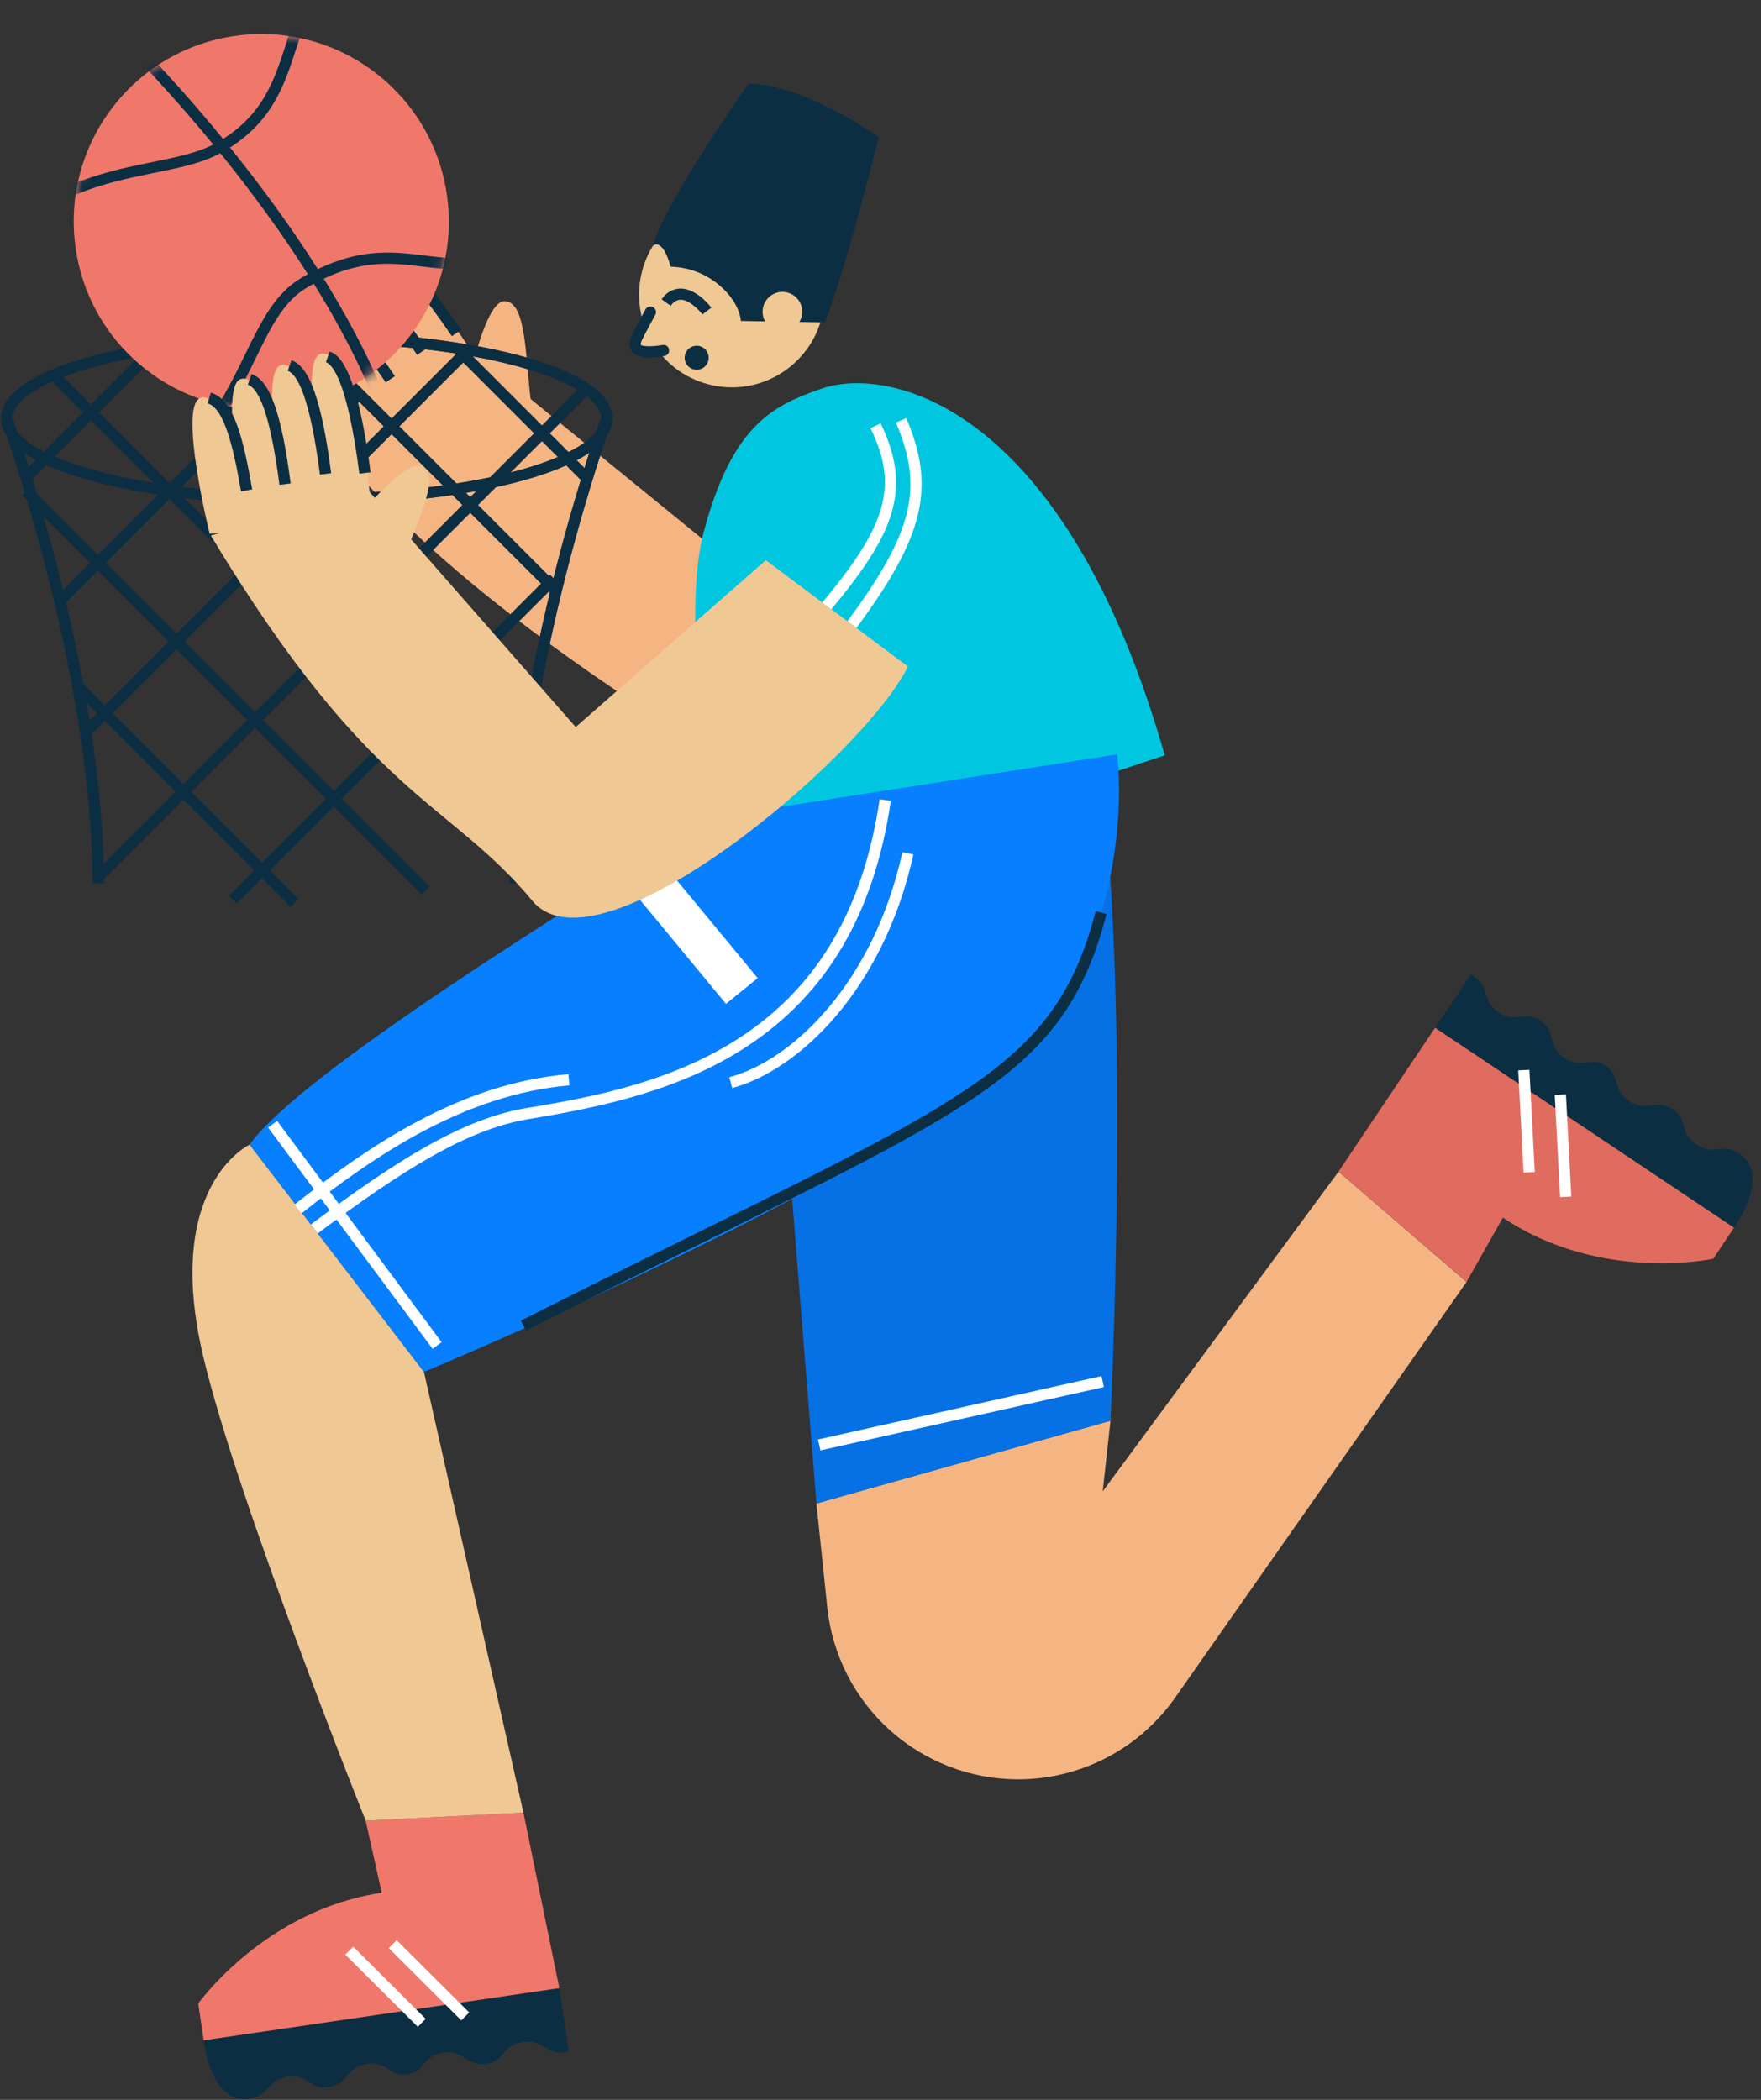
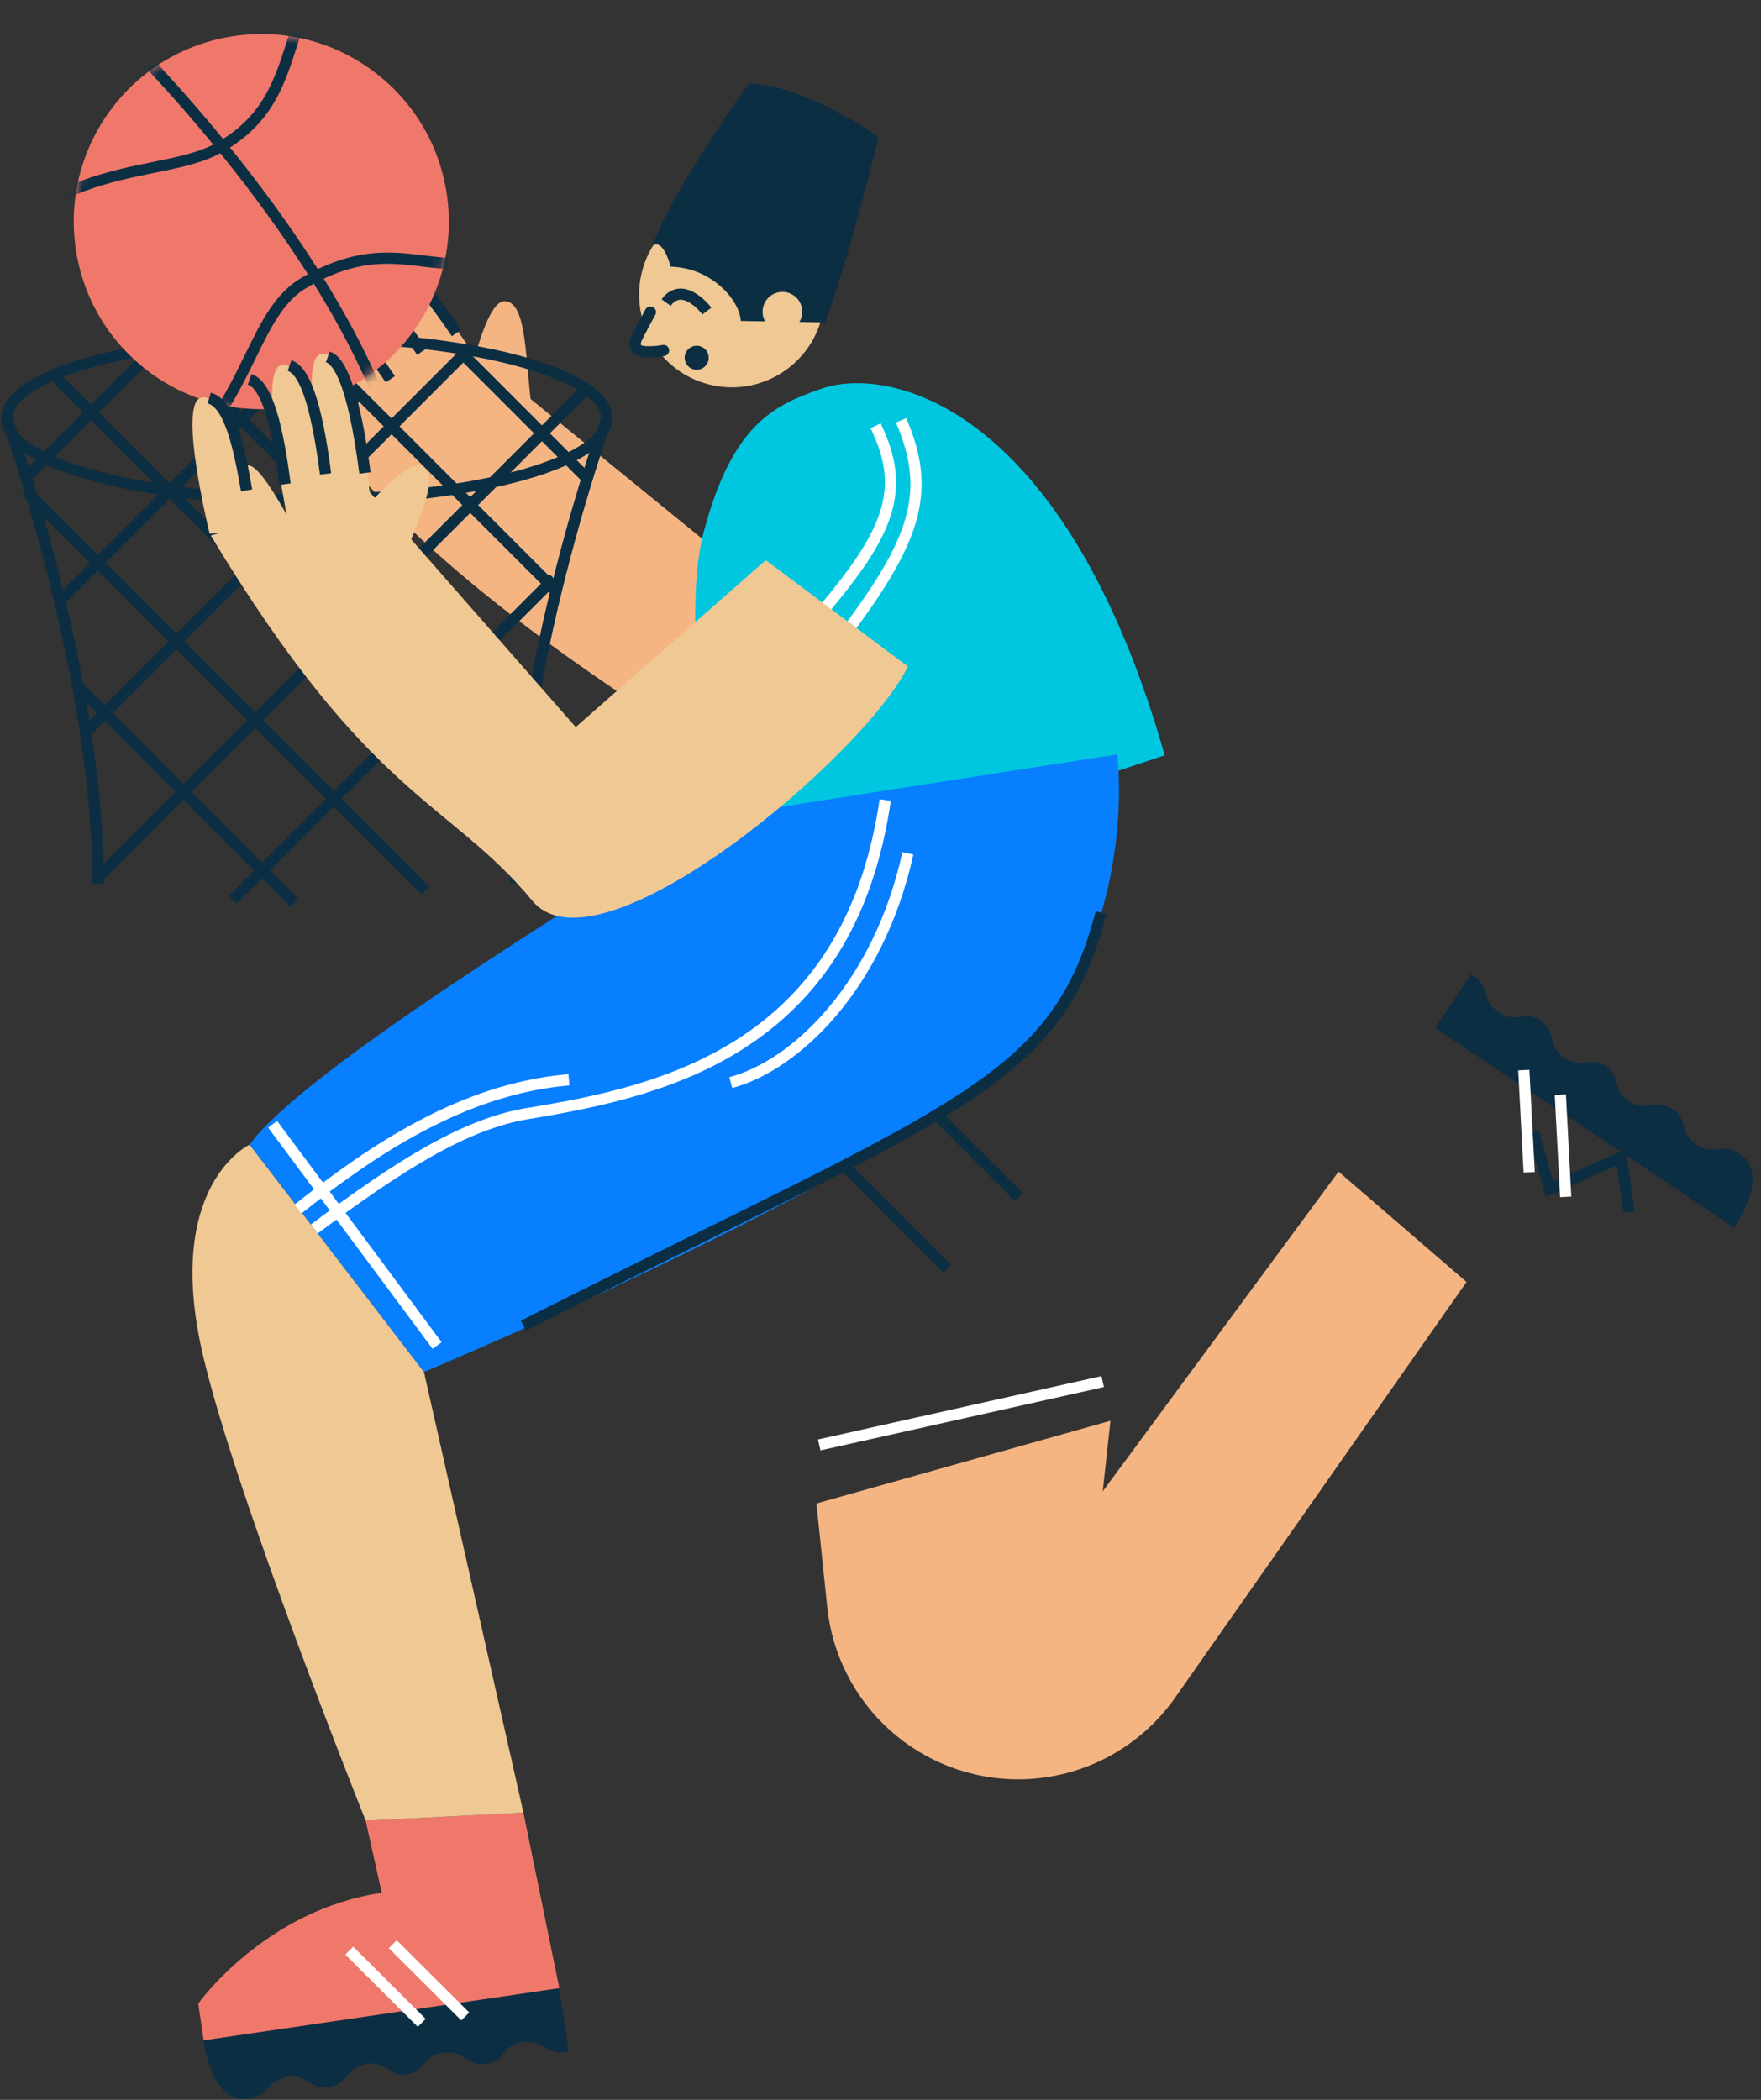
<svg xmlns="http://www.w3.org/2000/svg" width="182" height="217" viewBox="0 0 182 217" fill="none">
  <rect x="0" y="0" width="182" height="217" fill="#333333" stroke="none" />
  <path d="M54.988 42.368C54.255 37.537 54.548 31.113 52.129 31.128C49.709 31.144 47.603 43.441 47.603 43.441L54.988 42.368Z" fill="#F4B583" />
  <path d="M48.787 36.392C44.543 29.832 38.994 23.755 37.451 25.619C35.907 27.482 45.346 39.401 45.346 39.401L48.787 36.392Z" fill="#F4B583" />
  <path d="M46.7 34.744L47.657 34.092C41.097 24.492 38.952 24.793 38.242 24.889L38.4 26.047C39.048 25.943 41.151 26.614 46.7 34.744Z" fill="#0C2E43" />
  <path d="M45.666 39.266C41.421 32.687 35.873 26.629 34.326 28.493C32.778 30.357 42.228 42.287 42.228 42.287L45.666 39.266Z" fill="#F4B583" />
  <path d="M43.115 36.673L44.072 36.021C39.851 29.847 37.092 27.2 35.128 27.47L35.286 28.628C36.263 28.481 38.408 29.755 43.115 36.673Z" fill="#0C2E43" />
  <path d="M42.614 42.415C38.369 35.855 32.821 29.778 31.277 31.638C29.734 33.498 39.164 45.436 39.164 45.436L42.614 42.415Z" fill="#F4B583" />
  <path d="M39.863 39.517L40.819 38.865C36.687 32.811 34.079 30.345 32.095 30.619L32.254 31.777C33.658 31.568 36.22 34.177 39.863 39.517Z" fill="#0C2E43" />
  <path d="M39.774 44.911C35.873 39.224 29.954 33.336 28.468 35.265C26.983 37.194 35.718 47.292 35.718 47.292L39.774 44.911Z" fill="#F4B583" />
  <path d="M36.621 41.913L37.551 41.218C34.017 36.476 31.52 33.81 29.213 34.234L29.417 35.392C31.227 35.049 33.947 38.321 36.621 41.913Z" fill="#0C2E43" />
  <path d="M106.611 56.668C95.132 88.431 81.068 82.238 71.915 76.659C62.763 71.08 44.443 58.752 35.718 47.28L48.108 35.751L81.353 62.83L88.731 47.705L106.611 56.668Z" fill="#F4B583" />
  <path d="M83.062 81.073L84.162 80.714C83.869 79.811 84.864 78.472 86.342 77.785C87.114 77.427 89.776 76.481 91.54 79.329L92.524 78.758C90.725 75.833 87.808 75.852 85.856 76.755C83.772 77.72 82.569 79.584 83.062 81.073Z" fill="#0C2E43" />
  <path d="M48.062 36.011L60.941 48.891L60.123 49.709L47.244 36.83L48.062 36.011Z" fill="#0C2E43" />
  <path d="M31.663 34.437L57.709 60.481L56.89 61.3L30.845 35.255L31.663 34.437Z" fill="#0C2E43" />
  <path d="M17.696 35.292L105.71 123.306L104.892 124.125L16.878 36.11L17.696 35.292Z" fill="#0C2E43" />
  <path d="M5.619 38.032L98.305 130.718L97.486 131.537L4.8 38.85L5.619 38.032Z" fill="#0C2E43" />
  <path d="M3.103 50.341L44.397 91.634L43.578 92.453L2.285 51.159L3.103 50.341Z" fill="#0C2E43" />
  <path d="M8.466 70.521L30.845 92.9L30.027 93.719L7.647 71.339L8.466 70.521Z" fill="#0C2E43" />
  <path d="M15.364 35.835L16.183 36.654L3.257 49.58L2.438 48.761L15.364 35.835Z" fill="#0C2E43" />
  <path d="M33.114 34.345L33.932 35.164L6.536 62.559L5.718 61.741L33.114 34.345Z" fill="#0C2E43" />
  <path d="M48.034 35.678L48.852 36.496L9.237 76.111L8.419 75.293L48.034 35.678Z" fill="#0C2E43" />
  <path d="M60.509 39.461L61.327 40.28L10.781 90.826L9.962 90.008L60.509 39.461Z" fill="#0C2E43" />
  <path d="M56.843 59.381L57.662 60.2L24.479 93.383L23.66 92.564L56.843 59.381Z" fill="#0C2E43" />
-   <path d="M31.702 52.227C47.232 52.227 63.291 48.87 63.291 43.248C63.291 37.626 47.244 34.273 31.702 34.273C16.16 34.273 0.112 37.63 0.112 43.248C0.112 48.866 16.175 52.227 31.702 52.227ZM31.702 35.431C49.906 35.431 62.134 39.474 62.134 43.248C62.134 47.022 49.906 51.069 31.702 51.069C13.497 51.069 1.27 47.025 1.27 43.248C1.27 39.47 13.497 35.431 31.702 35.431Z" fill="#0C2E43" />
  <path d="M52.688 91.271H53.846C53.846 69.443 63.164 43.707 63.257 43.448L62.173 43.062C62.076 43.309 52.688 69.235 52.688 91.271Z" fill="#0C2E43" />
  <path d="M9.562 91.27H10.719C10.719 69.234 1.331 43.309 1.235 43.039L0.147 43.425C0.243 43.707 9.562 69.443 9.562 91.27Z" fill="#0C2E43" />
  <path d="M31.702 52.227C47.232 52.227 63.291 48.87 63.291 43.248C63.291 37.626 47.244 34.273 31.702 34.273C16.16 34.273 0.112 37.63 0.112 43.248C0.112 48.866 16.175 52.227 31.702 52.227ZM31.702 35.431C49.906 35.431 62.134 39.474 62.134 43.248C62.134 47.022 49.906 51.069 31.702 51.069C13.497 51.069 1.27 47.025 1.27 43.248C1.27 39.47 13.497 35.431 31.702 35.431Z" fill="#0C2E43" />
  <path d="M52.688 91.271H53.846C53.846 69.443 63.164 43.707 63.257 43.448L62.173 43.062C62.076 43.309 52.688 69.235 52.688 91.271Z" fill="#0C2E43" />
  <path d="M9.562 91.27H10.719C10.719 69.234 1.331 43.309 1.235 43.039L0.147 43.425C0.243 43.707 9.562 69.443 9.562 91.27Z" fill="#0C2E43" />
  <path d="M120.374 78.052C110.095 41.979 92.003 37.704 84.88 40.173C79.926 41.894 75.685 43.881 72.729 54.97C69.774 66.06 75.207 93.085 75.207 93.085L120.374 78.052Z" fill="#00C7DF" />
  <path d="M68.112 36.379C64.833 32.221 65.544 26.192 69.702 22.912C73.859 19.632 79.888 20.344 83.168 24.501C86.448 28.659 85.737 34.688 81.579 37.968C77.422 41.248 71.392 40.536 68.112 36.379Z" fill="#F0C894" />
  <path d="M72.598 32.495L73.52 31.793C73.366 31.588 71.958 29.809 70.31 29.817C69.921 29.831 69.542 29.941 69.206 30.136C68.869 30.331 68.586 30.606 68.381 30.936L69.326 31.607C69.427 31.429 69.57 31.278 69.743 31.167C69.916 31.057 70.113 30.991 70.318 30.974C71.228 30.959 72.27 32.07 72.598 32.495Z" fill="#0C2E43" />
  <path d="M73.235 37.117C73.264 36.873 73.219 36.626 73.108 36.407C72.996 36.188 72.822 36.008 72.608 35.887C72.394 35.767 72.149 35.714 71.904 35.733C71.659 35.752 71.425 35.843 71.232 35.995C71.039 36.147 70.896 36.353 70.82 36.587C70.744 36.82 70.739 37.071 70.805 37.308C70.871 37.544 71.007 37.756 71.193 37.915C71.38 38.075 71.61 38.176 71.854 38.205C72.181 38.243 72.51 38.15 72.769 37.946C73.028 37.742 73.195 37.444 73.235 37.117V37.117Z" fill="#0C2E43" />
  <path d="M67.219 32.24C65.695 35.091 65.479 35.327 65.734 35.901C66.085 36.673 68.578 36.218 68.578 36.218L67.219 32.24Z" fill="#F0C894" />
  <path d="M67.142 36.947C67.66 36.941 68.177 36.888 68.686 36.789C68.836 36.759 68.969 36.671 69.055 36.544C69.141 36.417 69.173 36.261 69.145 36.11C69.131 36.035 69.102 35.963 69.061 35.9C69.019 35.836 68.965 35.781 68.901 35.738C68.838 35.695 68.767 35.666 68.692 35.651C68.618 35.636 68.54 35.636 68.466 35.651C67.52 35.828 66.44 35.824 66.243 35.651C66.162 35.458 66.243 35.3 67.165 33.567C67.331 33.266 67.516 32.919 67.729 32.525C67.765 32.458 67.787 32.385 67.795 32.309C67.802 32.233 67.795 32.157 67.773 32.084C67.751 32.011 67.714 31.943 67.666 31.884C67.618 31.825 67.558 31.776 67.491 31.74C67.424 31.704 67.351 31.682 67.275 31.674C67.199 31.667 67.123 31.674 67.05 31.696C66.977 31.718 66.909 31.754 66.85 31.803C66.791 31.851 66.742 31.91 66.706 31.977C66.498 32.363 66.32 32.714 66.147 33.015C65.062 35.026 64.866 35.388 65.201 36.145C65.487 36.774 66.32 36.947 67.142 36.947Z" fill="#0C2E43" />
  <path d="M69.311 27.559C73.536 27.664 76.422 30.986 76.565 33.17L85.258 33.32C87.604 27.258 90.81 14.178 90.81 14.178C90.81 14.178 83.294 8.745 77.371 8.637C77.371 8.637 68.913 20.514 67.482 25.395C67.482 25.395 68.435 24.453 69.311 27.559Z" fill="#0C2E43" />
  <path d="M78.884 31.684C78.988 31.293 79.207 30.941 79.511 30.674C79.815 30.406 80.192 30.235 80.594 30.182C80.996 30.129 81.404 30.196 81.768 30.375C82.132 30.553 82.434 30.836 82.637 31.187C82.84 31.538 82.934 31.941 82.908 32.345C82.882 32.75 82.736 33.137 82.49 33.459C82.243 33.781 81.907 34.022 81.523 34.153C81.14 34.283 80.726 34.297 80.335 34.192C80.074 34.123 79.83 34.004 79.616 33.84C79.403 33.677 79.223 33.473 79.088 33.24C78.954 33.007 78.866 32.749 78.831 32.482C78.796 32.215 78.814 31.944 78.884 31.684V31.684Z" fill="#F0C894" />
  <path d="M113.965 154.119L114.768 146.822L84.378 155.373L85.501 166.13C86.015 170.999 88.312 175.505 91.949 178.782C95.587 182.058 100.307 183.874 105.203 183.879V183.879C108.391 183.881 111.533 183.115 114.362 181.644C117.191 180.174 119.624 178.043 121.455 175.433L151.567 132.48L138.34 121.078L113.965 154.119Z" fill="#F4B583" />
  <path d="M167.807 125.339L168.953 125.169L168 118.752L160.518 122.097L159.044 116.834L157.929 117.143L159.766 123.703L167.078 120.434L167.807 125.339Z" fill="#0C2E43" />
-   <path d="M113.61 79.02C116.936 102.881 114.768 146.822 114.768 146.822L84.378 155.372L79.042 88.45L113.61 79.02Z" fill="#0571E4" />
  <path d="M148.314 106.223L162.332 115.568L179.205 126.87C179.205 126.87 183.133 121.468 179.788 119.238C177.959 118.015 177.179 119.473 175.331 118.281C173.483 117.089 174.517 115.688 172.904 114.642C171.056 113.45 170.226 114.986 168.378 113.79C166.53 112.594 167.56 111.201 165.955 110.159C164.377 109.075 163.478 110.545 161.672 109.31C159.866 108.075 160.962 106.705 159.152 105.451C157.57 104.359 156.671 105.837 154.862 104.599C153.052 103.36 154.09 102.098 152.273 100.848C152.192 100.79 152.107 100.738 152.018 100.694L148.314 106.223Z" fill="#0C2E43" />
-   <path d="M179.205 126.869L177.071 130.076C177.071 130.076 165.473 132.63 155.325 125.832L151.567 132.472L138.34 121.07L148.314 106.215L179.205 126.869Z" fill="#E06C5F" />
  <path d="M161.839 113.093L162.394 123.654L161.238 123.715L160.683 113.153L161.839 113.093Z" fill="white" />
  <path d="M158.064 110.554L158.618 121.115L157.462 121.176L156.908 110.614L158.064 110.554Z" fill="white" />
  <path d="M113.836 142.208L114.088 143.338L84.792 149.886L84.54 148.757L113.836 142.208Z" fill="white" />
  <path d="M73.655 84.477C58.194 94.242 31.154 110.865 25.791 118.285L43.818 141.783C43.818 141.783 100.877 117.992 109.127 104.842C117.376 91.692 115.459 77.96 115.459 77.96L73.655 84.477Z" fill="#077FFF" />
  <path d="M32.828 127.468C41.572 120.944 48.262 116.688 54.675 115.638C62.334 114.388 70.356 112.617 77.147 108.172C85.47 102.724 90.351 94.412 92.068 82.763L90.911 82.594C89.244 93.899 84.529 101.948 76.503 107.203C69.558 111.745 61.497 113.35 54.478 114.496C47.846 115.58 41.005 119.898 32.122 126.542L32.828 127.468Z" fill="white" />
-   <path d="M69.039 89.869L78.307 101.079L75.032 103.742L65.764 92.532L69.039 89.869Z" fill="white" />
  <path d="M57.809 205.457L41.144 207.923L21.048 210.847C21.048 210.847 21.755 217.484 25.736 216.901C27.913 216.581 27.511 214.972 29.684 214.621C31.856 214.27 32.03 215.999 33.928 215.69C36.1 215.339 35.684 213.645 37.856 213.29C40.029 212.935 40.202 214.663 42.1 214.362C43.995 214.108 43.667 212.402 45.847 212.117C48.027 211.831 48.12 213.575 50.3 213.274C52.206 213.024 51.87 211.314 54.054 211.029C56.238 210.743 56.308 212.364 58.492 212.078L58.785 212.024L57.809 205.457Z" fill="#0C2E43" />
  <path d="M21.048 210.847L20.489 207.046C20.489 207.046 27.38 197.373 39.453 195.602L37.79 188.155L54.096 187.321L57.808 205.456L21.048 210.847Z" fill="#F0786B" />
  <path d="M36.505 201.17L43.997 208.634L43.18 209.454L35.688 201.99L36.505 201.17Z" fill="white" />
  <path d="M41 200.506L48.492 207.971L47.675 208.791L40.183 201.326L41 200.506Z" fill="white" />
  <path d="M54.097 187.321L43.818 141.79L25.791 118.292C25.791 118.292 16.819 122.494 21.006 140.185C24.529 155.079 37.794 188.154 37.794 188.154L54.097 187.321Z" fill="#F0C894" />
  <path d="M28.64 115.835L45.642 138.702L44.713 139.393L27.711 116.525L28.64 115.835Z" fill="white" />
  <path d="M54.359 137.508C61.219 134.035 67.281 131.052 72.625 128.413C102.336 113.751 110.334 109.807 114.359 94.458L113.24 94.165C109.366 109.005 101.46 112.894 72.112 127.375C66.764 130.015 60.702 133.009 53.834 136.478L54.359 137.508Z" fill="#0C2E43" />
  <path d="M31.162 125.392C38.782 119.365 48.016 113.099 58.846 112.165L58.75 111.007C47.626 111.945 38.2 118.339 30.444 124.481L31.162 125.392Z" fill="white" />
  <path d="M88.511 64.891C95.522 55.43 96.726 50.364 93.662 43.214L92.597 43.669C95.495 50.433 94.372 55.036 87.581 64.204L88.511 64.891Z" fill="white" />
  <path d="M85.852 63.043C89.468 58.725 91.355 55.711 92.153 52.96C93.017 49.997 92.666 47.172 91.015 43.75L89.973 44.252C92.848 50.182 91.721 54.23 84.957 62.298L85.852 63.043Z" fill="white" />
  <path d="M75.673 112.436C82.53 110.615 91.316 102.292 94.395 88.308L93.264 88.061C90.289 101.566 81.905 109.584 75.376 111.317L75.673 112.436Z" fill="white" />
  <path d="M7.907 26.204C6.083 15.657 13.155 5.628 23.703 3.804C34.25 1.98 44.279 9.052 46.103 19.6C47.927 30.147 40.855 40.176 30.307 42C19.76 43.824 9.731 36.752 7.907 26.204Z" fill="#F0786B" />
  <mask id="mask0" maskUnits="userSpaceOnUse" x="4" y="0" width="46" height="46">
    <path d="M7.907 26.204C6.083 15.657 13.155 5.628 23.703 3.804C34.25 1.98 44.279 9.052 46.103 19.6C47.927 30.147 40.855 40.176 30.307 42C19.76 43.824 9.731 36.752 7.907 26.204Z" fill="white" />
  </mask>
  <g mask="url(#mask0)">
    <path d="M17.421 49.695C22.276 45.49 24.564 40.821 26.4 37.078C28.04 33.729 29.333 31.086 31.802 29.67C36.919 26.73 40.218 27.131 43.709 27.551C48.077 28.08 52.584 28.628 60.463 22.223L59.734 21.324C52.248 27.42 48.158 26.926 43.848 26.401C40.322 25.973 36.675 25.533 31.227 28.666C28.453 30.26 27.021 33.181 25.362 36.569C23.479 40.427 21.346 44.772 16.665 48.819L17.421 49.695Z" fill="#0C2E43" />
    <path d="M0.73 24.353C6.29 19.823 11.46 18.773 16.021 17.848C18.668 17.307 20.956 16.844 22.893 15.768C28.079 12.885 29.375 8.857 30.633 4.964C31.694 1.673 32.694 -1.437 36.093 -3.525L35.483 -4.509C31.721 -2.194 30.606 1.279 29.53 4.628C28.345 8.313 27.118 12.125 22.33 14.784C20.551 15.772 18.344 16.219 15.79 16.74C11.333 17.647 5.78 18.773 -0.003 23.481L0.73 24.353Z" fill="#0C2E43" />
    <path d="M39.141 42.534L40.221 42.121C32.751 22.651 13.713 3.922 13.521 3.745L12.714 4.574C12.903 4.759 31.779 23.307 39.141 42.534Z" fill="#0C2E43" />
  </g>
  <path d="M41.07 59.504C42.614 54.873 45.778 49.271 43.613 48.191C41.448 47.11 33.997 57.115 33.997 57.115L41.07 59.504Z" fill="#F0C894" />
  <path d="M38.261 51.363C37.462 43.58 35.252 35.663 33.033 36.619C30.814 37.576 33.805 52.493 33.805 52.493L38.261 51.363Z" fill="#F0C894" />
  <path d="M37.139 48.955L38.296 48.804C36.807 37.279 34.75 36.569 34.071 36.337L33.685 37.429C34.303 37.642 35.877 39.193 37.139 48.955Z" fill="#0C2E43" />
  <path d="M34.167 52.52C33.369 44.733 31.162 36.819 28.939 37.776C26.717 38.733 29.711 53.65 29.711 53.65L34.167 52.52Z" fill="#F0C894" />
  <path d="M33.068 49.047L34.225 48.901C33.264 41.473 31.999 37.873 30.123 37.228L29.738 38.321C30.652 38.629 31.995 40.763 33.068 49.047Z" fill="#0C2E43" />
-   <path d="M30.031 53.944C29.236 46.161 27.025 38.243 24.803 39.204C22.58 40.165 25.574 55.074 25.574 55.074L30.031 53.944Z" fill="#F0C894" />
+   <path d="M30.031 53.944C22.58 40.165 25.574 55.074 25.574 55.074L30.031 53.944Z" fill="#F0C894" />
  <path d="M28.881 50.108L30.039 49.962C29.097 42.688 27.89 39.308 25.999 38.656L25.613 39.752C26.952 40.215 28.052 43.699 28.881 50.108Z" fill="#0C2E43" />
  <path d="M26.358 54.878C25.455 48.041 22.839 40.123 20.655 41.145C18.471 42.168 21.666 55.152 21.666 55.152L26.358 54.878Z" fill="#F0C894" />
  <path d="M24.907 50.776L26.064 50.579C25.061 44.749 24.039 41.245 21.793 40.574L21.461 41.681C23.201 42.206 24.147 46.346 24.907 50.776Z" fill="#0C2E43" />
  <path d="M93.832 68.876C89.313 78.136 61.86 101.342 55.019 93.092C46.376 82.674 38.261 82.674 21.785 55.34L38.057 50.679L59.499 75.138L79.146 57.891L93.832 68.876Z" fill="#F0C894" />
</svg>